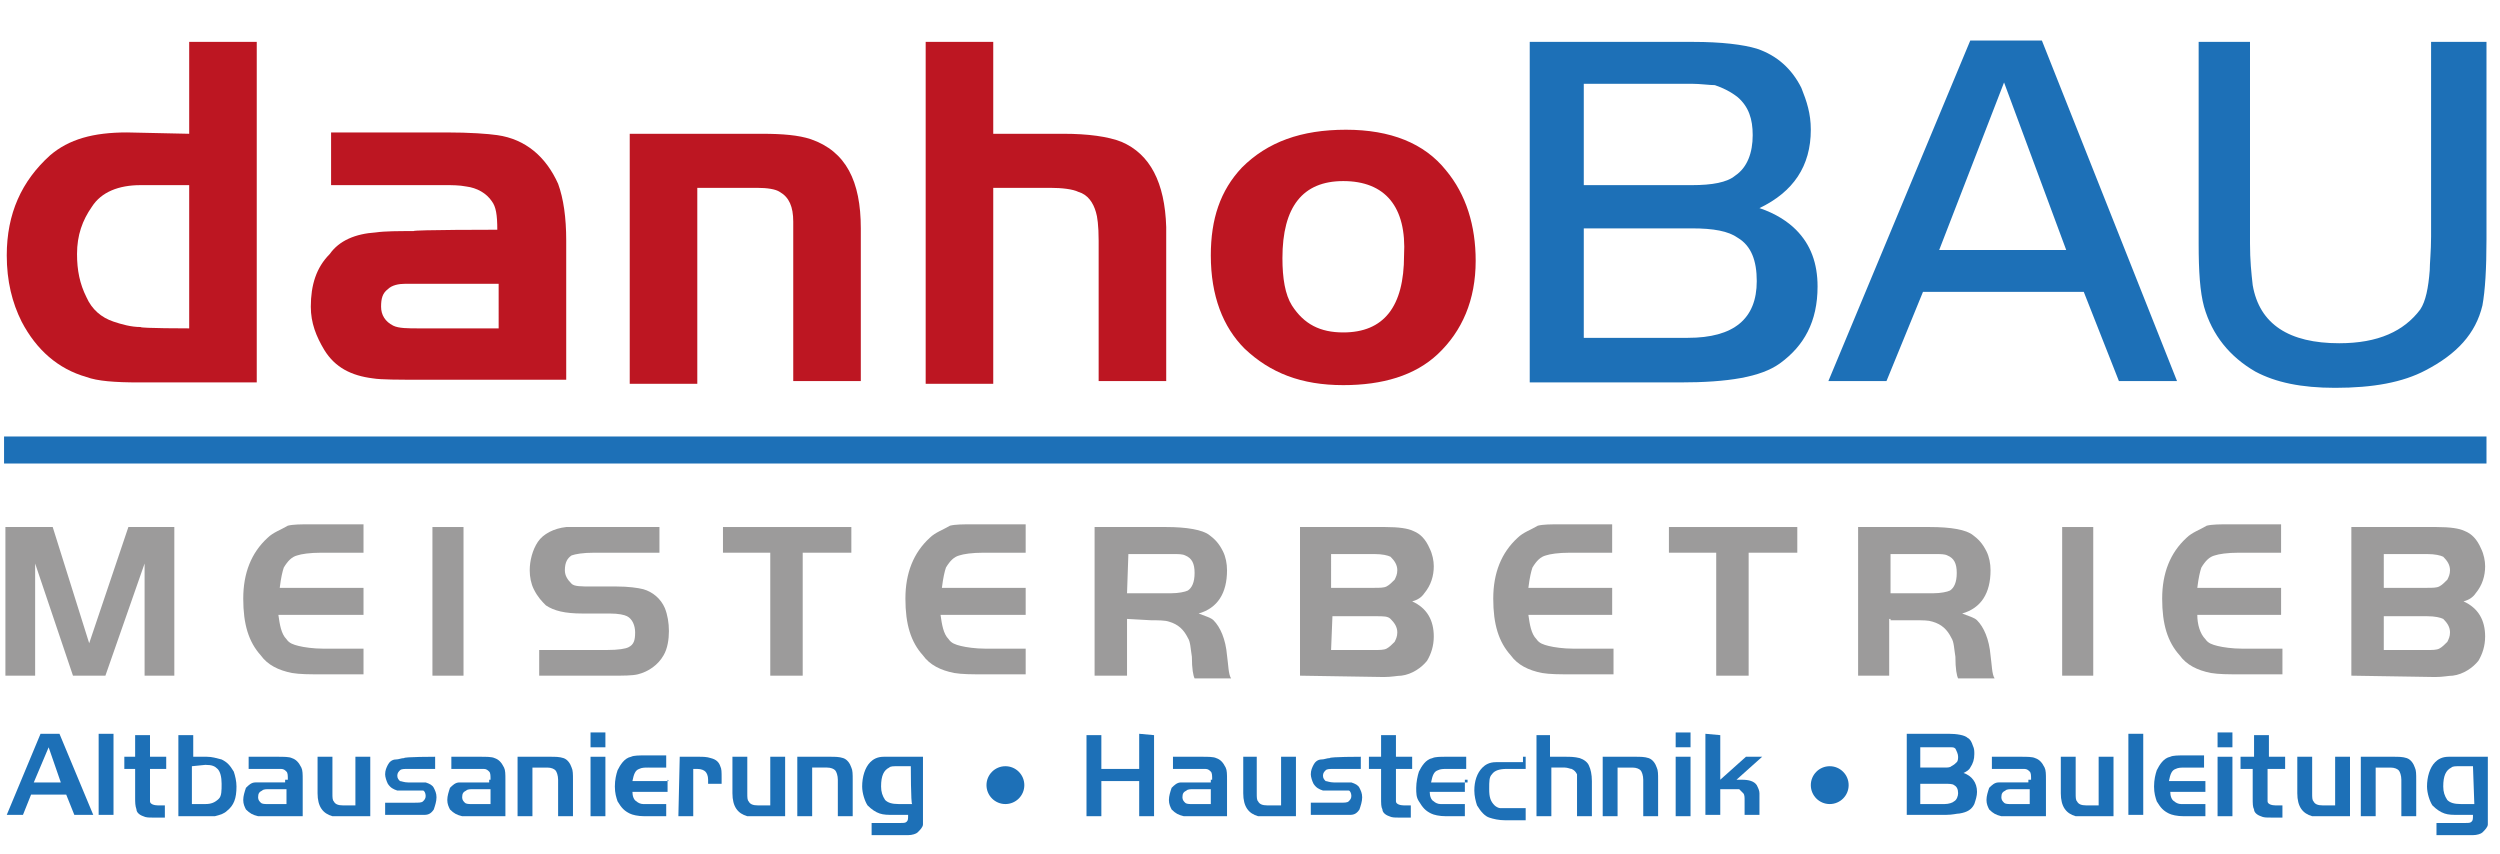
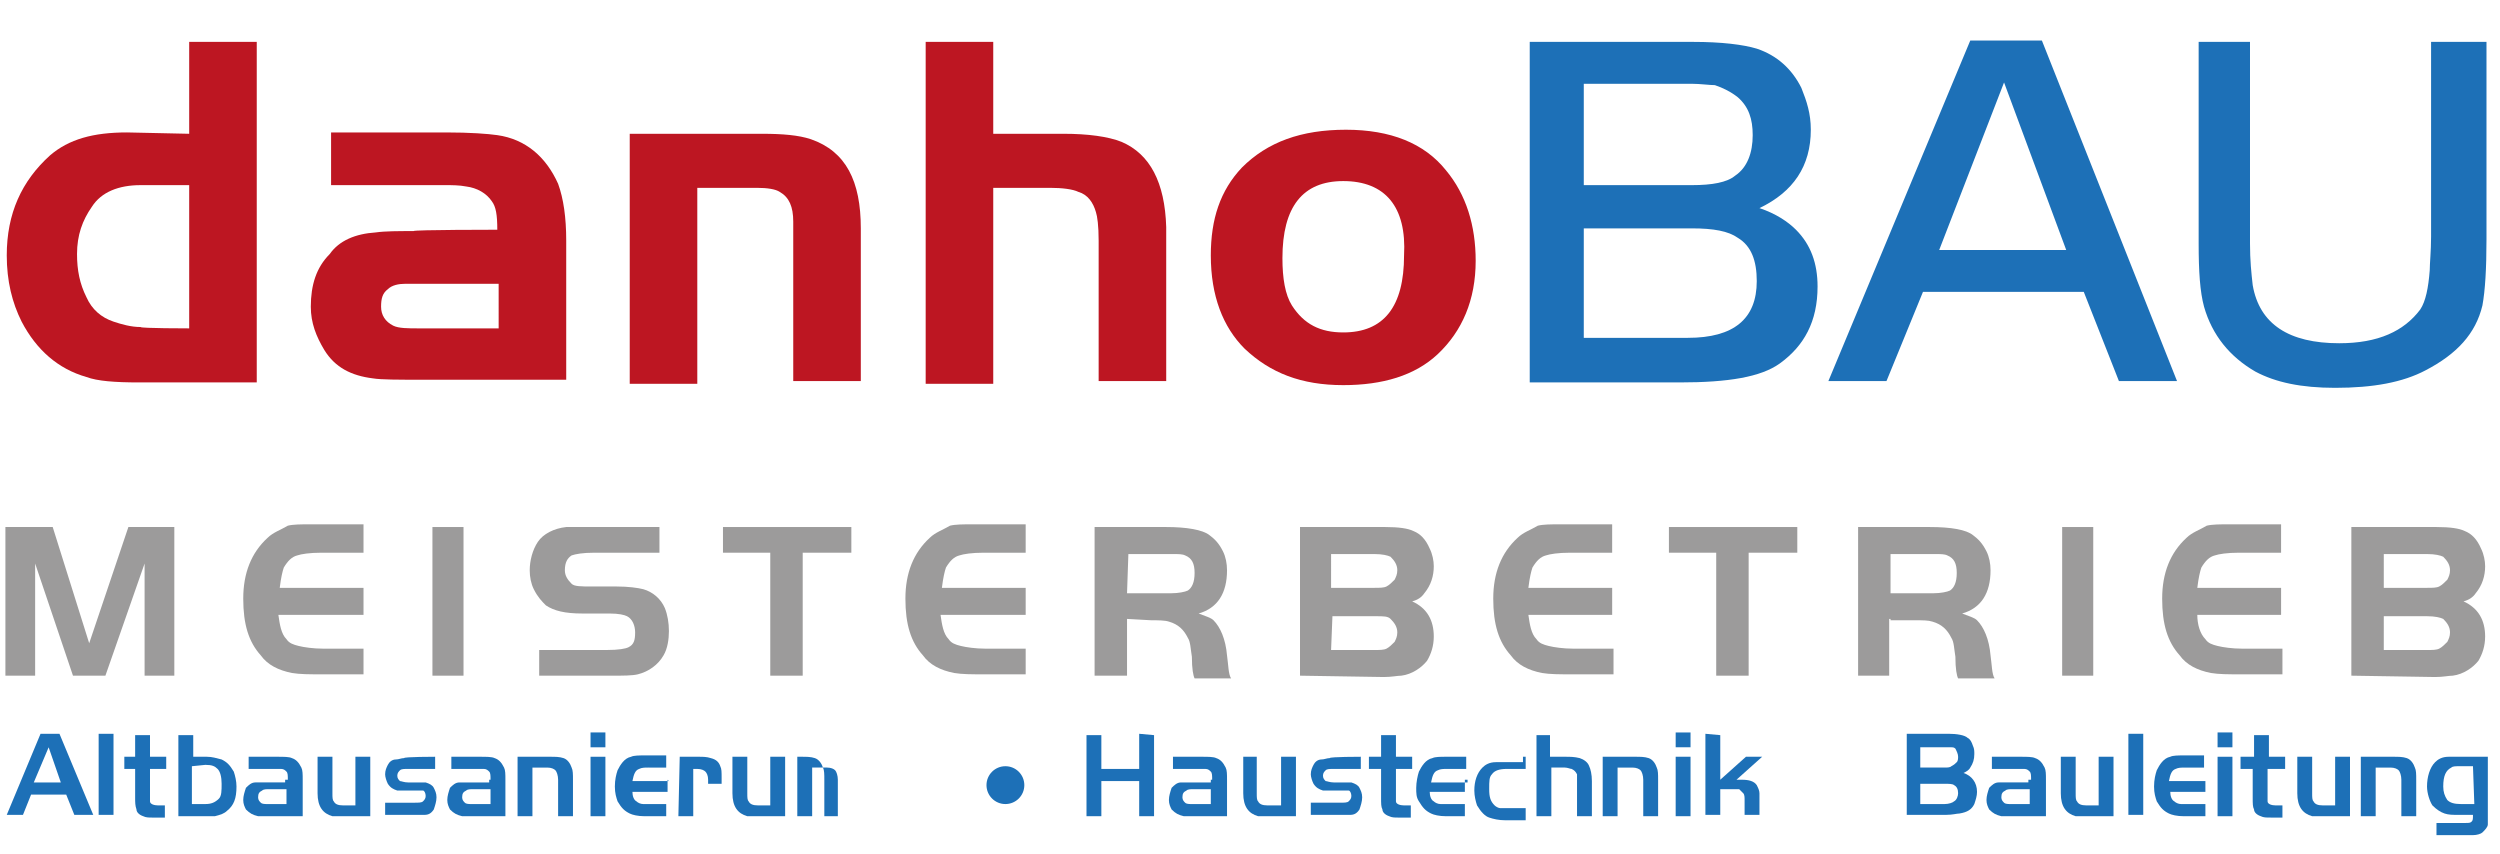
<svg xmlns="http://www.w3.org/2000/svg" version="1.1" id="Ebene_1" x="0px" y="0px" viewBox="0 0 185 63.2" style="enable-background:new 0 0 185 63.2;" xml:space="preserve">
  <style type="text/css">
	.st0{fill:#9C9B9B;}
	.st1{fill:#1D70B7;}
	.st2{fill:#BD1622;}
</style>
  <g>
    <g>
      <g>
        <path class="st0" d="M3.9,39l2.7,8.6L9.5,39h3.4v11h-2.2v-8.3L7.8,50H5.4l-2.8-8.3V50H0.4V39H3.9z" />
        <path class="st0" d="M26.9,39v1.9h-3.1c-0.9,0-1.5,0.1-1.8,0.2c-0.4,0.1-0.7,0.4-1,0.9c-0.1,0.3-0.2,0.7-0.3,1.5h6.2v2h-6.3     c0.1,0.7,0.2,1.4,0.6,1.8c0.2,0.3,0.5,0.4,0.9,0.5s1.1,0.2,1.8,0.2h3v1.9h-3.1c-0.9,0-1.6,0-2.2-0.1c-1-0.2-1.8-0.6-2.3-1.3     c-0.9-1-1.3-2.3-1.3-4.2s0.6-3.4,1.8-4.5c0.4-0.4,1-0.6,1.5-0.9c0.4-0.1,1-0.1,1.6-0.1h4V39z" />
        <path class="st0" d="M32,50V39h2.3v11H32z" />
        <path class="st0" d="M39.9,50v-1.9h5c0.9,0,1.4-0.1,1.6-0.2c0.4-0.2,0.5-0.5,0.5-1.1c0-0.5-0.2-1-0.6-1.2     c-0.2-0.1-0.6-0.2-1.3-0.2h-2c-1.3,0-2.1-0.2-2.7-0.6c-0.3-0.3-0.6-0.6-0.9-1.2c-0.2-0.4-0.3-0.9-0.3-1.4c0-0.7,0.2-1.5,0.6-2.1     c0.4-0.6,1.2-1,2.1-1.1c0.3,0,0.9,0,1.5,0h5.4v1.9H44c-0.9,0-1.4,0.1-1.7,0.2c-0.3,0.2-0.5,0.5-0.5,1.1c0,0.4,0.2,0.7,0.5,1     c0.2,0.2,0.7,0.2,1.5,0.2h1.8c0.9,0,1.6,0.1,2,0.2c0.7,0.2,1.3,0.7,1.6,1.4c0.2,0.5,0.3,1.1,0.3,1.7s-0.1,1.3-0.4,1.8     c-0.4,0.7-1.1,1.2-1.9,1.4C46.8,50,46.1,50,45.3,50C45.3,50,39.9,50,39.9,50z" />
        <path class="st0" d="M57,40.9h-3.5V39H63v1.9h-3.6V50H57V40.9z" />
        <path class="st0" d="M75.9,39v1.9h-3.1c-0.9,0-1.5,0.1-1.8,0.2c-0.4,0.1-0.7,0.4-1,0.9c-0.1,0.3-0.2,0.7-0.3,1.5h6.2v2h-6.3     c0.1,0.7,0.2,1.4,0.6,1.8c0.2,0.3,0.5,0.4,0.9,0.5s1.1,0.2,1.8,0.2h3v1.9h-3.1c-0.9,0-1.6,0-2.2-0.1c-1-0.2-1.8-0.6-2.3-1.3     c-0.9-1-1.3-2.3-1.3-4.2s0.6-3.4,1.8-4.5c0.4-0.4,1-0.6,1.5-0.9c0.4-0.1,1-0.1,1.6-0.1h4V39z" />
        <path class="st0" d="M83.4,45.8V50H81V39h5.3c1.5,0,2.7,0.2,3.2,0.6c0.4,0.3,0.7,0.6,1,1.2c0.2,0.4,0.3,0.9,0.3,1.4     c0,1.7-0.7,2.8-2.1,3.2c0.5,0.2,0.9,0.3,1.1,0.5c0.5,0.5,0.9,1.4,1,2.6c0.1,0.7,0.1,1.4,0.3,1.7h-2.7c-0.1-0.2-0.2-0.7-0.2-1.6     c-0.1-0.6-0.1-1.1-0.3-1.4c-0.3-0.6-0.7-1-1.4-1.2c-0.3-0.1-0.8-0.1-1.3-0.1L83.4,45.8C83.4,45.9,83.4,45.8,83.4,45.8z      M83.4,43.9h3.3c0.5,0,1-0.1,1.2-0.2c0.3-0.2,0.5-0.6,0.5-1.3s-0.2-1.1-0.7-1.3C87.5,41,87.2,41,86.8,41h-3.3L83.4,43.9     L83.4,43.9z" />
        <path class="st0" d="M96.2,50V39h6.3c1,0,1.7,0.1,2.1,0.3c0.5,0.2,0.9,0.6,1.2,1.3c0.2,0.4,0.3,0.9,0.3,1.3c0,0.7-0.2,1.4-0.7,2     c-0.2,0.3-0.5,0.5-0.9,0.6c1.1,0.5,1.6,1.4,1.6,2.6c0,0.7-0.2,1.3-0.5,1.8c-0.4,0.5-1.1,1-1.9,1.1c-0.3,0-0.7,0.1-1.3,0.1     L96.2,50L96.2,50z M98.5,43.5h3.2c0.4,0,0.7,0,0.9-0.1c0.2-0.1,0.4-0.3,0.6-0.5c0.1-0.2,0.2-0.4,0.2-0.7c0-0.4-0.2-0.7-0.5-1     c-0.2-0.1-0.6-0.2-1.2-0.2h-3.2V43.5z M98.5,48.1h3.2c0.4,0,0.7,0,0.9-0.1c0.2-0.1,0.4-0.3,0.6-0.5c0.1-0.2,0.2-0.4,0.2-0.7     c0-0.4-0.2-0.7-0.5-1c-0.2-0.2-0.5-0.2-1.1-0.2h-3.2L98.5,48.1L98.5,48.1L98.5,48.1z" />
        <path class="st0" d="M119.3,39v1.9h-3.1c-0.9,0-1.5,0.1-1.8,0.2c-0.4,0.1-0.7,0.4-1,0.9c-0.1,0.3-0.2,0.7-0.3,1.5h6.2v2h-6.2     c0.1,0.7,0.2,1.4,0.6,1.8c0.2,0.3,0.5,0.4,0.9,0.5s1.1,0.2,1.8,0.2h3v1.9h-3.1c-0.9,0-1.6,0-2.2-0.1c-1-0.2-1.8-0.6-2.3-1.3     c-0.9-1-1.3-2.3-1.3-4.2s0.6-3.4,1.8-4.5c0.4-0.4,1-0.6,1.5-0.9c0.4-0.1,1-0.1,1.6-0.1h3.9V39z" />
        <path class="st0" d="M127,40.9h-3.5V39h9.5v1.9h-3.6V50H127V40.9z" />
        <path class="st0" d="M139.8,45.8V50h-2.3V39h5.3c1.6,0,2.7,0.2,3.2,0.6c0.4,0.3,0.7,0.6,1,1.2c0.2,0.4,0.3,0.9,0.3,1.4     c0,1.7-0.7,2.8-2.1,3.2c0.5,0.2,0.9,0.3,1.1,0.5c0.5,0.5,0.9,1.4,1,2.6c0.1,0.7,0.1,1.4,0.3,1.7h-2.7c-0.1-0.2-0.2-0.7-0.2-1.6     c-0.1-0.6-0.1-1.1-0.3-1.4c-0.3-0.6-0.7-1-1.4-1.2c-0.3-0.1-0.7-0.1-1.3-0.1h-1.8v-0.1H139.8z M139.8,43.9h3.3     c0.5,0,1-0.1,1.2-0.2c0.3-0.2,0.5-0.6,0.5-1.3s-0.2-1.1-0.7-1.3c-0.2-0.1-0.5-0.1-0.9-0.1h-3.3v2.9H139.8z" />
        <path class="st0" d="M152.6,50V39h2.3v11H152.6z" />
        <path class="st0" d="M168.8,39v1.9h-3.1c-0.9,0-1.5,0.1-1.8,0.2c-0.4,0.1-0.7,0.4-1,0.9c-0.1,0.3-0.2,0.7-0.3,1.5h6.2v2h-6.2     c0,0.7,0.2,1.4,0.6,1.8c0.2,0.3,0.5,0.4,0.9,0.5s1.1,0.2,1.8,0.2h3v1.9h-3.1c-0.9,0-1.6,0-2.2-0.1c-1-0.2-1.8-0.6-2.3-1.3     c-0.9-1-1.3-2.3-1.3-4.2s0.6-3.4,1.8-4.5c0.4-0.4,1-0.6,1.5-0.9c0.4-0.1,1-0.1,1.6-0.1h3.9V39z" />
        <path class="st0" d="M174,50V39h6.3c1,0,1.7,0.1,2.1,0.3c0.5,0.2,0.9,0.6,1.2,1.3c0.2,0.4,0.3,0.9,0.3,1.3c0,0.7-0.2,1.4-0.7,2     c-0.2,0.3-0.5,0.5-0.9,0.6c1.1,0.5,1.6,1.4,1.6,2.6c0,0.7-0.2,1.3-0.5,1.8c-0.4,0.5-1.1,1-1.9,1.1c-0.3,0-0.7,0.1-1.3,0.1L174,50     L174,50z M176.4,43.5h3.2c0.4,0,0.7,0,0.9-0.1s0.4-0.3,0.6-0.5c0.1-0.2,0.2-0.4,0.2-0.7c0-0.4-0.2-0.7-0.5-1     c-0.2-0.1-0.6-0.2-1.2-0.2h-3.2V43.5z M176.4,48.1h3.2c0.4,0,0.7,0,0.9-0.1s0.4-0.3,0.6-0.5c0.1-0.2,0.2-0.4,0.2-0.7     c0-0.4-0.2-0.7-0.5-1c-0.2-0.1-0.6-0.2-1.2-0.2h-3.2V48.1z" />
      </g>
-       <rect x="0.3" y="32.3" class="st1" width="183.7" height="2" />
      <g>
        <path class="st2" d="M14,9.9V3.1h5v25.2h-8.7c-1.8,0-3.1-0.1-3.9-0.4c-2.1-0.6-3.7-2-4.8-4.1c-0.7-1.4-1.1-3-1.1-4.9     c0-3.1,1.1-5.5,3.2-7.4c1.4-1.2,3.2-1.7,5.7-1.7L14,9.9L14,9.9z M14,24.3V13.7h-3.6c-1.6,0-2.9,0.5-3.6,1.6     c-0.7,1-1.1,2.1-1.1,3.5C5.7,20,5.9,21,6.4,22c0.4,0.9,1.1,1.5,2,1.8c0.6,0.2,1.3,0.4,2,0.4C10.4,24.3,14,24.3,14,24.3z" />
        <path class="st2" d="M36.8,17c0-1.1-0.1-1.7-0.4-2.1c-0.4-0.6-1.1-1-1.9-1.1c-0.5-0.1-1.1-0.1-1.5-0.1h-8.5V9.8H33     c1.8,0,3.1,0.1,3.8,0.2c2.1,0.3,3.6,1.6,4.5,3.6c0.4,1.1,0.6,2.5,0.6,4.2v10.3H31.2c-1.7,0-3,0-3.6-0.1c-1.6-0.2-2.8-0.8-3.6-2.1     c-0.6-1-1-2-1-3.2c0-1.6,0.4-2.9,1.4-3.9c0.7-1,1.9-1.5,3.4-1.6c0.7-0.1,1.7-0.1,2.8-0.1C30.6,17,36.8,17,36.8,17z M36.8,21h-5.9     H30c-0.5,0-1,0.1-1.3,0.4c-0.4,0.3-0.5,0.7-0.5,1.3c0,0.6,0.3,1.1,0.9,1.4c0.4,0.2,1.1,0.2,1.9,0.2h5.9V21H36.8z" />
        <path class="st2" d="M46.6,9.9h9.8c1.5,0,2.7,0.1,3.6,0.4c2.6,0.9,3.7,3.1,3.7,6.6v11.3h-5V16.4c0-1.1-0.3-1.8-1-2.2     c-0.3-0.2-0.9-0.3-1.7-0.3h-4.4v14.5h-5L46.6,9.9L46.6,9.9z" />
        <path class="st2" d="M73.5,3.1v6.8h5.2c1.8,0,3.3,0.2,4.3,0.6c2.1,0.9,3.2,3,3.3,6.3v11.4h-5V17.8c0-1.1-0.1-1.8-0.2-2.1     c-0.2-0.7-0.6-1.3-1.3-1.5c-0.4-0.2-1.2-0.3-2.1-0.3h-4.2v14.5h-5V3.1H73.5z" />
        <path class="st2" d="M99.6,9.6c3.3,0,5.8,1,7.4,3c1.5,1.8,2.2,4.1,2.2,6.7c0,2.9-1,5.2-2.8,6.9c-1.7,1.6-4.1,2.3-7,2.3     c-3.1,0-5.4-0.9-7.3-2.7c-1.6-1.6-2.5-3.9-2.5-6.9c0-2.7,0.7-4.8,2.3-6.5C93.8,10.5,96.3,9.6,99.6,9.6z M99.4,13.4     c-3,0-4.5,1.9-4.5,5.7c0,1.5,0.2,2.7,0.7,3.5c0.9,1.4,2.1,2,3.8,2c3,0,4.5-1.9,4.5-5.7C104.1,15.3,102.5,13.4,99.4,13.4z" />
        <path class="st1" d="M113.2,28.2V3.1h12.1c2.1,0,3.7,0.2,4.7,0.5c1.5,0.5,2.6,1.5,3.3,2.9c0.4,1,0.7,1.9,0.7,3.1     c0,2.7-1.3,4.6-3.8,5.8c1.2,0.4,2.1,1,2.7,1.6c1.1,1.1,1.6,2.5,1.6,4.2c0,2.6-1,4.4-2.8,5.7c-1.4,1-3.8,1.4-7.4,1.4h-11.1V28.2z      M117.2,13.7h8c1.5,0,2.6-0.2,3.2-0.7c0.9-0.6,1.3-1.7,1.3-3c0-1.2-0.3-2.1-1.1-2.8c-0.5-0.4-1.1-0.7-1.7-0.9     c-0.4,0-1.1-0.1-1.7-0.1h-8V13.7z M117.2,25h7.7c3.4,0,5.1-1.4,5.1-4.2c0-1.5-0.4-2.6-1.4-3.2c-0.7-0.5-1.8-0.7-3.4-0.7h-8     C117.2,16.9,117.2,25,117.2,25z" />
        <path class="st1" d="M135.3,28.2L145.8,3h5.3l10,25.2h-4.3l-2.6-6.6h-11.9l-2.7,6.6H135.3z M148.3,6.1l-4.8,12.4h9.4L148.3,6.1z" />
        <path class="st1" d="M166.5,3.1V18c0,1.3,0.1,2.2,0.2,3.1c0.5,2.9,2.7,4.3,6.4,4.3c2.9,0,4.8-0.9,6-2.5c0.4-0.6,0.6-1.6,0.7-2.9     c0-0.5,0.1-1.4,0.1-2.5V3.1h4.1v14.6c0,2.2-0.1,3.8-0.3,4.9c-0.5,2.1-1.9,3.6-4.2,4.8c-1.7,0.9-3.9,1.3-6.7,1.3     c-2.5,0-4.4-0.4-5.9-1.2c-1.9-1.1-3.2-2.7-3.8-4.8c-0.3-1.1-0.4-2.6-0.4-4.7V3.1H166.5z" />
      </g>
    </g>
    <g>
      <g>
        <g>
          <path class="st1" d="M0.5,60.3l2.5-6h1.4l2.5,6H5.5l-0.6-1.5H2.3l-0.6,1.5H0.5z M3.6,55.3l-1.1,2.6h2L3.6,55.3z" />
          <path class="st1" d="M8.4,60.3H7.3v-6h1.1C8.4,54.3,8.4,60.3,8.4,60.3z" />
          <path class="st1" d="M10,56v-1.6h1.1V56h1.2v0.9h-1.2v2c0,0.2,0,0.4,0,0.4c0,0.2,0.3,0.3,0.6,0.3h0.5v0.9h-0.9      c-0.3,0-0.5,0-0.7-0.1c-0.3-0.1-0.5-0.3-0.5-0.5C10,59.6,10,59.4,10,59v-2.1H9.2V56H10z" />
          <path class="st1" d="M14.2,56h1.1c0.4,0,0.7,0.1,1.1,0.2c0.4,0.2,0.6,0.4,0.9,0.9c0.1,0.3,0.2,0.7,0.2,1.1      c0,0.9-0.2,1.4-0.7,1.8c-0.2,0.2-0.5,0.3-0.9,0.4c-0.2,0-0.4,0-0.9,0h-1.8v-6h1.1V56H14.2z M14.2,56.7v2.8h1      c0.4,0,0.7-0.1,1-0.4c0.2-0.2,0.2-0.6,0.2-1.1s-0.1-0.9-0.3-1.1c-0.2-0.2-0.4-0.3-0.9-0.3L14.2,56.7      C14.2,56.6,14.2,56.7,14.2,56.7z" />
          <path class="st1" d="M21.3,57.7c0-0.3,0-0.5-0.1-0.6s-0.2-0.2-0.4-0.2c-0.1,0-0.2,0-0.4,0h-2V56h2.1c0.5,0,0.9,0,1.1,0.1      c0.3,0.1,0.5,0.3,0.7,0.7c0.1,0.2,0.1,0.5,0.1,0.9v2.7H20c-0.4,0-0.7,0-0.9,0c-0.4-0.1-0.6-0.2-0.9-0.5      c-0.1-0.2-0.2-0.4-0.2-0.7s0.1-0.6,0.2-0.9c0.2-0.2,0.4-0.4,0.7-0.4c0.2,0,0.4,0,0.6,0h1.6v-0.2H21.3z M21.3,58.4h-1.4      c-0.2,0-0.4,0-0.5,0.1c-0.2,0.1-0.3,0.2-0.3,0.5c0,0.2,0.1,0.3,0.2,0.4s0.3,0.1,0.5,0.1h1.4v-1.2h0.1V58.4z" />
          <path class="st1" d="M26.3,59.6V56h1.1v4.4h-2.1c-0.3,0-0.6,0-0.7,0c-0.7-0.2-1.1-0.7-1.1-1.7V56h1.1v2.7c0,0.3,0,0.5,0.1,0.6      c0.1,0.2,0.3,0.3,0.7,0.3C25.4,59.6,26.3,59.6,26.3,59.6z" />
          <path class="st1" d="M32.2,56v0.9h-2c-0.3,0-0.5,0-0.6,0.1s-0.2,0.2-0.2,0.4s0.1,0.3,0.2,0.4c0.1,0,0.3,0.1,0.6,0.1h0.6      c0.3,0,0.5,0,0.7,0c0.3,0.1,0.5,0.2,0.6,0.4c0.1,0.2,0.2,0.4,0.2,0.7c0,0.3-0.1,0.6-0.2,0.9c-0.2,0.3-0.4,0.4-0.7,0.4      c-0.1,0-0.3,0-0.6,0h-2.3v-0.9h2.1c0.4,0,0.6,0,0.7-0.1s0.2-0.2,0.2-0.4s-0.1-0.4-0.2-0.4s-0.3,0-0.5,0h-0.5c-0.4,0-0.6,0-0.9,0      c-0.3-0.1-0.5-0.2-0.7-0.5c-0.1-0.2-0.2-0.5-0.2-0.7c0-0.3,0.1-0.5,0.2-0.7s0.3-0.4,0.6-0.4c0.2,0,0.4-0.1,0.6-0.1      C29.9,56,32.2,56,32.2,56z" />
          <path class="st1" d="M36.3,57.7c0-0.3,0-0.5-0.1-0.6s-0.2-0.2-0.4-0.2c-0.1,0-0.2,0-0.4,0h-2V56h2.1c0.5,0,0.9,0,1.1,0.1      c0.3,0.1,0.5,0.3,0.7,0.7c0.1,0.2,0.1,0.5,0.1,0.9v2.7h-2.3c-0.4,0-0.7,0-0.9,0c-0.4-0.1-0.6-0.2-0.9-0.5      c-0.1-0.2-0.2-0.4-0.2-0.7s0.1-0.6,0.2-0.9c0.2-0.2,0.4-0.4,0.7-0.4c0.2,0,0.4,0,0.6,0h1.6v-0.2H36.3z M36.3,58.4H35      c-0.2,0-0.4,0-0.5,0.1c-0.2,0.1-0.3,0.2-0.3,0.5c0,0.2,0.1,0.3,0.2,0.4c0.1,0.1,0.3,0.1,0.5,0.1h1.4v-1.2h0V58.4z" />
          <path class="st1" d="M38.6,56h2.1c0.4,0,0.7,0,1,0.1s0.5,0.4,0.6,0.7c0.1,0.2,0.1,0.5,0.1,0.9v2.7h-1.1v-2.7      c0-0.3-0.1-0.6-0.2-0.7c-0.1-0.1-0.3-0.2-0.6-0.2h-1.1v3.6h-1.1V56H38.6z" />
          <path class="st1" d="M43.7,55.3v-1.1h1.1v1.1H43.7z M43.7,56h1.1v4.4h-1.1V56z" />
          <path class="st1" d="M49.4,57.7v0.9h-2.6c0,0.3,0.1,0.6,0.3,0.7c0.1,0.1,0.3,0.2,0.5,0.2c0.1,0,0.3,0,0.4,0h1.3v0.9h-1.6      c-0.5,0-0.9-0.1-1.1-0.2c-0.4-0.2-0.6-0.4-0.9-0.9c-0.1-0.3-0.2-0.6-0.2-1.1s0.1-0.9,0.2-1.2c0.2-0.4,0.5-0.9,1-1      c0.2-0.1,0.6-0.1,1-0.1h1.6v0.9H48c-0.3,0-0.5,0-0.7,0.1c-0.3,0.1-0.4,0.4-0.5,0.9h2.7L49.4,57.7L49.4,57.7z" />
          <path class="st1" d="M50.3,56h1.4c0.3,0,0.6,0,0.9,0.1c0.4,0.1,0.6,0.3,0.7,0.6c0.1,0.2,0.1,0.4,0.1,0.9V58h-1v-0.3      c0-0.3-0.1-0.5-0.2-0.6c-0.1-0.1-0.3-0.2-0.6-0.2h-0.3v3.5h-1.1L50.3,56L50.3,56z" />
          <path class="st1" d="M57,59.6V56h1.1v4.4H56c-0.3,0-0.6,0-0.7,0c-0.7-0.2-1.1-0.7-1.1-1.7V56h1.1v2.7c0,0.3,0,0.5,0.1,0.6      c0.1,0.2,0.3,0.3,0.7,0.3C56.1,59.6,57,59.6,57,59.6z" />
-           <path class="st1" d="M59.3,56h2.1c0.4,0,0.7,0,1,0.1s0.5,0.4,0.6,0.7c0.1,0.2,0.1,0.5,0.1,0.9v2.7H62v-2.7      c0-0.3-0.1-0.6-0.2-0.7s-0.3-0.2-0.6-0.2h-1.1v3.6H59V56H59.3z" />
-           <path class="st1" d="M68.3,56v4.1c0,0.4,0,0.6,0,0.9c0,0.2-0.2,0.4-0.4,0.6c-0.1,0.1-0.4,0.2-0.7,0.2c-0.1,0-0.3,0-0.6,0h-2.1      v-0.9h2.1c0.3,0,0.4,0,0.5-0.1s0.1-0.2,0.1-0.5h-1.1c-0.4,0-0.7,0-1-0.1s-0.6-0.3-0.9-0.6c-0.2-0.3-0.4-0.9-0.4-1.4      c0-0.7,0.2-1.4,0.6-1.8c0.2-0.2,0.5-0.4,1-0.4c0.2,0,0.4,0,0.6,0h2.2v0H68.3z M67.4,56.7h-1c-0.3,0-0.5,0-0.6,0.1      c-0.4,0.2-0.6,0.6-0.6,1.4c0,0.4,0.1,0.7,0.3,1c0.2,0.2,0.5,0.3,1,0.3h1C67.4,59.5,67.4,56.7,67.4,56.7z" />
+           <path class="st1" d="M59.3,56c0.4,0,0.7,0,1,0.1s0.5,0.4,0.6,0.7c0.1,0.2,0.1,0.5,0.1,0.9v2.7H62v-2.7      c0-0.3-0.1-0.6-0.2-0.7s-0.3-0.2-0.6-0.2h-1.1v3.6H59V56H59.3z" />
        </g>
        <g>
          <path class="st1" d="M85.4,54.4v6h-1.1v-2.6h-2.8v2.6h-1.1v-6h1.1v2.5h2.8v-2.6L85.4,54.4L85.4,54.4z" />
          <path class="st1" d="M89.7,57.7c0-0.3,0-0.5-0.1-0.6s-0.2-0.2-0.4-0.2c-0.1,0-0.2,0-0.4,0h-2V56h2.1c0.5,0,0.9,0,1.1,0.1      c0.3,0.1,0.5,0.3,0.7,0.7c0.1,0.2,0.1,0.5,0.1,0.9v2.7h-2.3c-0.4,0-0.7,0-0.9,0c-0.4-0.1-0.6-0.2-0.9-0.5      c-0.1-0.2-0.2-0.4-0.2-0.7s0.1-0.6,0.2-0.9c0.2-0.2,0.4-0.4,0.7-0.4c0.2,0,0.4,0,0.6,0h1.6v-0.2H89.7z M89.7,58.4h-1.4      c-0.2,0-0.4,0-0.5,0.1c-0.2,0.1-0.3,0.2-0.3,0.5c0,0.2,0.1,0.3,0.2,0.4s0.3,0.1,0.5,0.1h1.4v-1.2h0.1V58.4z" />
          <path class="st1" d="M94.8,59.6V56h1.1v4.4h-2.1c-0.3,0-0.6,0-0.7,0c-0.7-0.2-1.1-0.7-1.1-1.7V56h1v2.7c0,0.3,0,0.5,0.1,0.6      c0.1,0.2,0.3,0.3,0.7,0.3C93.8,59.6,94.8,59.6,94.8,59.6z" />
          <path class="st1" d="M100.7,56v0.9h-2c-0.3,0-0.5,0-0.6,0.1s-0.2,0.2-0.2,0.4s0.1,0.3,0.2,0.4c0.1,0,0.3,0.1,0.6,0.1h0.6      c0.3,0,0.5,0,0.7,0c0.3,0.1,0.5,0.2,0.6,0.4s0.2,0.4,0.2,0.7c0,0.3-0.1,0.6-0.2,0.9c-0.2,0.3-0.4,0.4-0.7,0.4      c-0.1,0-0.3,0-0.6,0H97v-0.9h2.1c0.4,0,0.6,0,0.7-0.1s0.2-0.2,0.2-0.4s-0.1-0.4-0.2-0.4s-0.3,0-0.5,0h-0.5c-0.4,0-0.6,0-0.9,0      c-0.3-0.1-0.5-0.2-0.7-0.5c-0.1-0.2-0.2-0.5-0.2-0.7c0-0.3,0.1-0.5,0.2-0.7s0.3-0.4,0.6-0.4c0.2,0,0.4-0.1,0.6-0.1      C98.4,56,100.7,56,100.7,56z" />
          <path class="st1" d="M102.2,56v-1.6h1.1V56h1.2v0.9h-1.2v2c0,0.2,0,0.4,0,0.4c0,0.2,0.3,0.3,0.6,0.3h0.5v0.9h-0.9      c-0.3,0-0.5,0-0.7-0.1c-0.3-0.1-0.5-0.3-0.5-0.5c-0.1-0.2-0.1-0.4-0.1-0.9v-2.1h-0.9V56C101.3,56,102.2,56,102.2,56z" />
          <path class="st1" d="M108.4,57.7v0.9h-2.6c0,0.3,0.1,0.6,0.3,0.7c0.1,0.1,0.3,0.2,0.5,0.2c0.1,0,0.3,0,0.4,0h1.4v0.9H107      c-0.5,0-0.9-0.1-1.1-0.2c-0.4-0.2-0.6-0.4-0.9-0.9c-0.2-0.3-0.2-0.6-0.2-1s0.1-0.9,0.2-1.2c0.2-0.4,0.5-0.9,1-1      c0.2-0.1,0.6-0.1,1-0.1h1.5v0.9h-1.4c-0.3,0-0.5,0-0.7,0.1c-0.3,0.1-0.4,0.4-0.5,0.9h2.7v-0.2H108.4z" />
          <path class="st1" d="M112.9,56v0.9h-1.4c-0.5,0-0.9,0.1-1.1,0.4c-0.2,0.2-0.2,0.5-0.2,1.1s0.1,0.9,0.4,1.2      c0.1,0.1,0.3,0.2,0.4,0.2s0.3,0,0.5,0h1.4v0.9h-1.5c-0.5,0-0.9-0.1-1.2-0.2c-0.3-0.1-0.6-0.4-0.9-0.9c-0.1-0.3-0.2-0.7-0.2-1.1      c0-0.7,0.2-1.3,0.6-1.7c0.2-0.2,0.5-0.4,1-0.4c0.2,0,0.4,0,0.7,0h1.3V56H112.9z" />
          <path class="st1" d="M114.7,54.4V56h1.1c0.4,0,0.7,0,1.1,0.1c0.3,0.1,0.6,0.3,0.7,0.6c0.1,0.2,0.2,0.6,0.2,1.1v2.6h-1.1v-2.6      c0-0.3,0-0.4,0-0.5c-0.1-0.2-0.2-0.3-0.4-0.4c-0.1,0-0.3-0.1-0.5-0.1h-1v3.6h-1.1v-6C113.7,54.4,114.7,54.4,114.7,54.4z" />
          <path class="st1" d="M118.9,56h2.1c0.4,0,0.7,0,1,0.1s0.5,0.4,0.6,0.7c0.1,0.2,0.1,0.5,0.1,0.9v2.7h-1.1v-2.7      c0-0.3-0.1-0.6-0.2-0.7c-0.1-0.1-0.3-0.2-0.6-0.2h-1.1v3.6h-1.1V56H118.9z" />
          <path class="st1" d="M124,55.3v-1.1h1.1v1.1H124z M124,56h1.1v4.4H124V56z" />
          <path class="st1" d="M127.3,54.4v3.3l1.9-1.7h1.2l-1.9,1.7h0.4c0.5,0,0.9,0.1,1.1,0.4c0.1,0.2,0.2,0.4,0.2,0.6      c0,0.1,0,0.3,0,0.5v1.1h-1.1v-1.1c0-0.2,0-0.4-0.1-0.5s-0.2-0.2-0.3-0.3c-0.1,0-0.3,0-0.5,0h-0.9v1.9h-1.1v-6L127.3,54.4      L127.3,54.4z" />
        </g>
        <g>
          <path class="st1" d="M141.1,60.3v-6h3.1c0.6,0,1.2,0.1,1.4,0.3c0.2,0.1,0.3,0.3,0.4,0.6c0.1,0.2,0.1,0.4,0.1,0.6      c0,0.4-0.1,0.7-0.3,1c-0.1,0.2-0.3,0.3-0.5,0.4c0.6,0.2,1,0.7,1,1.4c0,0.3-0.1,0.6-0.2,0.9c-0.2,0.4-0.5,0.6-1.1,0.7      c-0.2,0-0.5,0.1-1,0.1L141.1,60.3L141.1,60.3z M142.1,56.8h1.8c0.2,0,0.4,0,0.5-0.1c0.2-0.1,0.3-0.2,0.4-0.3      c0.1-0.1,0.1-0.3,0.1-0.4c0-0.2-0.1-0.4-0.2-0.6c-0.1-0.1-0.2-0.1-0.3-0.1s-0.2,0-0.4,0h-1.9L142.1,56.8L142.1,56.8z       M142.1,59.5h1.8c0.3,0,0.6-0.1,0.7-0.2c0.2-0.1,0.3-0.4,0.3-0.6c0-0.3-0.1-0.5-0.3-0.6c-0.1-0.1-0.4-0.1-0.7-0.1h-1.8V59.5z" />
          <path class="st1" d="M150.3,57.7c0-0.3,0-0.5-0.1-0.6s-0.2-0.2-0.4-0.2c-0.1,0-0.2,0-0.4,0h-2V56h2.1c0.5,0,0.9,0,1.1,0.1      c0.3,0.1,0.5,0.3,0.7,0.7c0.1,0.2,0.1,0.5,0.1,0.9v2.7H149c-0.4,0-0.7,0-0.9,0c-0.4-0.1-0.6-0.2-0.9-0.5      c-0.1-0.2-0.2-0.4-0.2-0.7s0.1-0.6,0.2-0.9c0.2-0.2,0.4-0.4,0.7-0.4c0.2,0,0.4,0,0.6,0h1.6v-0.2H150.3z M150.3,58.4h-1.4      c-0.2,0-0.4,0-0.5,0.1c-0.2,0.1-0.3,0.2-0.3,0.5c0,0.2,0.1,0.3,0.2,0.4c0.1,0.1,0.3,0.1,0.5,0.1h1.4v-1.2h0.1V58.4z" />
          <path class="st1" d="M155.3,59.6V56h1.1v4.4h-2.1c-0.3,0-0.6,0-0.7,0c-0.7-0.2-1.1-0.7-1.1-1.7V56h1.1v2.7c0,0.3,0,0.5,0.1,0.6      c0.1,0.2,0.3,0.3,0.7,0.3C154.4,59.6,155.3,59.6,155.3,59.6z" />
          <path class="st1" d="M158.6,60.3h-1.1v-6h1.1V60.3z" />
          <path class="st1" d="M163.2,57.7v0.9h-2.6c0,0.3,0.1,0.6,0.3,0.7c0.1,0.1,0.3,0.2,0.5,0.2c0.1,0,0.3,0,0.4,0h1.4v0.9h-1.6      c-0.5,0-0.9-0.1-1.1-0.2c-0.4-0.2-0.6-0.4-0.9-0.9c-0.1-0.3-0.2-0.6-0.2-1.1s0.1-0.9,0.2-1.2c0.2-0.4,0.5-0.9,1-1      c0.2-0.1,0.6-0.1,1-0.1h1.5v0.9h-1.4c-0.3,0-0.5,0-0.7,0.1c-0.3,0.1-0.4,0.4-0.5,0.9h2.7L163.2,57.7L163.2,57.7z" />
          <path class="st1" d="M164.1,55.3v-1.1h1.1v1.1H164.1z M164.1,56h1.1v4.4h-1.1V56z" />
          <path class="st1" d="M166.8,56v-1.6h1.1V56h1.2v0.9h-1.3v2c0,0.2,0,0.4,0,0.4c0,0.2,0.3,0.3,0.6,0.3h0.5v0.9H168      c-0.3,0-0.5,0-0.7-0.1c-0.3-0.1-0.5-0.3-0.5-0.5c-0.1-0.2-0.1-0.4-0.1-0.9v-2.1h-0.9V56C165.8,56,166.8,56,166.8,56z" />
          <path class="st1" d="M172.8,59.6V56h1.1v4.4h-2.1c-0.3,0-0.6,0-0.7,0c-0.7-0.2-1.1-0.7-1.1-1.7V56h1.1v2.7c0,0.3,0,0.5,0.1,0.6      c0.1,0.2,0.3,0.3,0.7,0.3C171.9,59.6,172.8,59.6,172.8,59.6z" />
          <path class="st1" d="M175,56h2.1c0.4,0,0.7,0,1,0.1s0.5,0.4,0.6,0.7c0.1,0.2,0.1,0.5,0.1,0.9v2.7h-1.1v-2.7      c0-0.3-0.1-0.6-0.2-0.7s-0.3-0.2-0.6-0.2h-1.1v3.6h-1.1V56H175z" />
          <path class="st1" d="M184.1,56v4.1c0,0.4,0,0.6,0,0.9c0,0.2-0.2,0.4-0.4,0.6c-0.1,0.1-0.4,0.2-0.7,0.2c-0.1,0-0.3,0-0.6,0h-2.1      v-0.9h2.1c0.3,0,0.4,0,0.5-0.1s0.1-0.2,0.1-0.5h-1.1c-0.4,0-0.7,0-1-0.1s-0.6-0.3-0.9-0.6c-0.2-0.3-0.4-0.9-0.4-1.4      c0-0.7,0.2-1.4,0.6-1.8c0.2-0.2,0.5-0.4,1-0.4c0.2,0,0.4,0,0.6,0L184.1,56L184.1,56L184.1,56z M183,56.7h-1      c-0.3,0-0.5,0-0.6,0.1c-0.4,0.2-0.6,0.6-0.6,1.4c0,0.4,0.1,0.7,0.3,1c0.2,0.2,0.5,0.3,1,0.3h1L183,56.7L183,56.7z" />
        </g>
      </g>
      <circle class="st1" cx="74.4" cy="58.1" r="1.4" />
-       <circle class="st1" cx="135.4" cy="58.1" r="1.4" />
    </g>
  </g>
</svg>